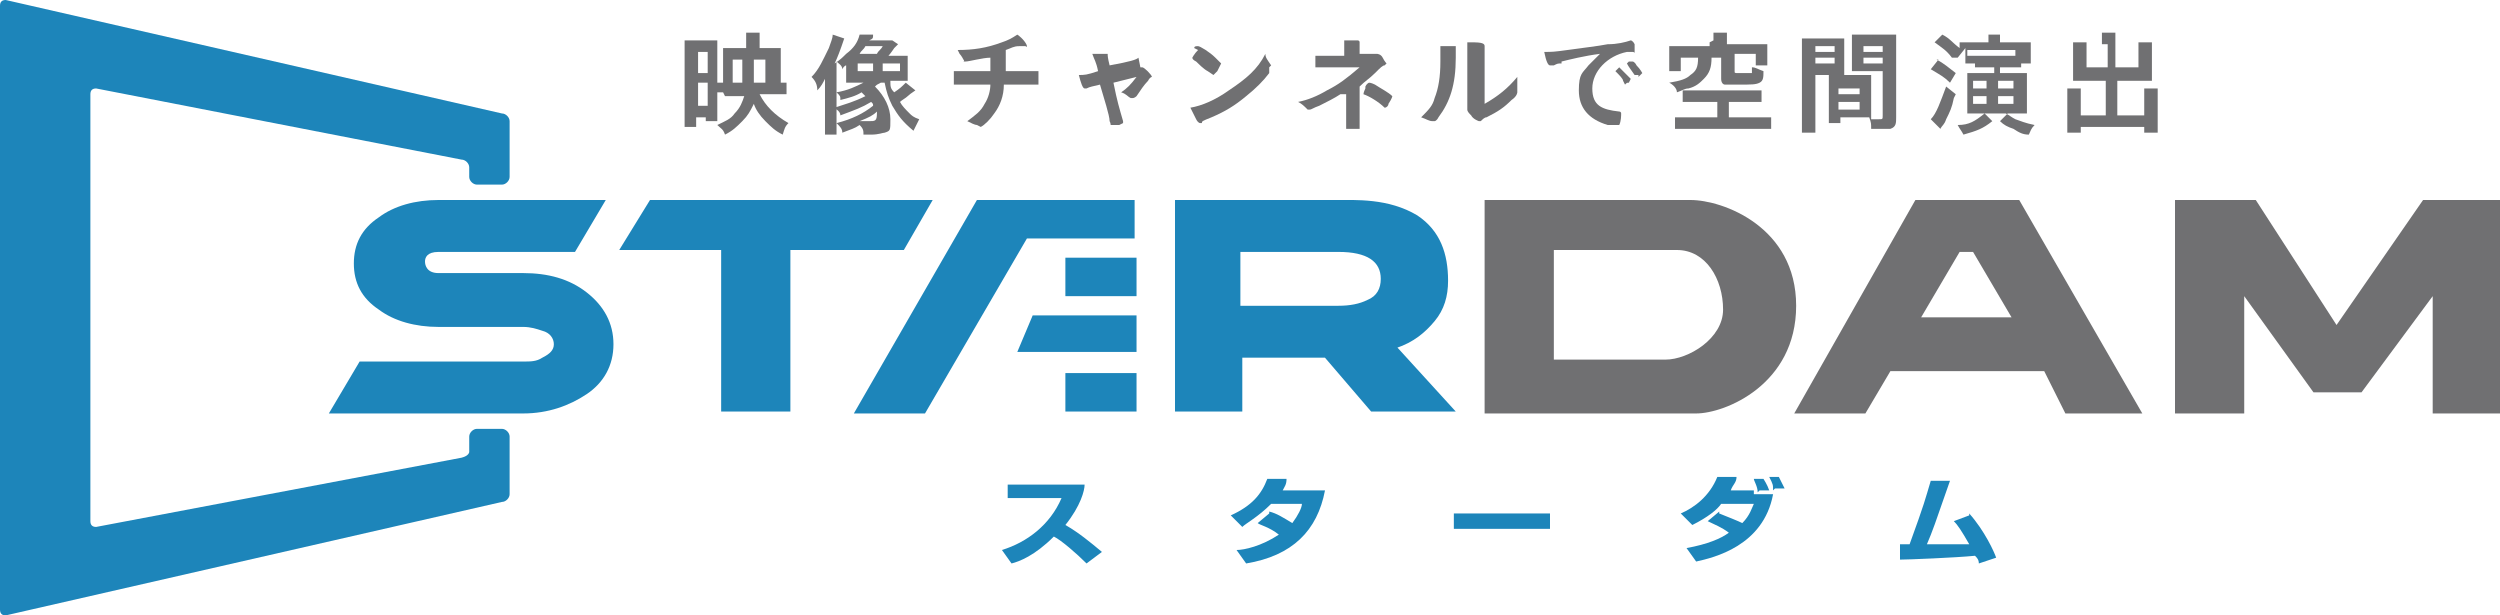
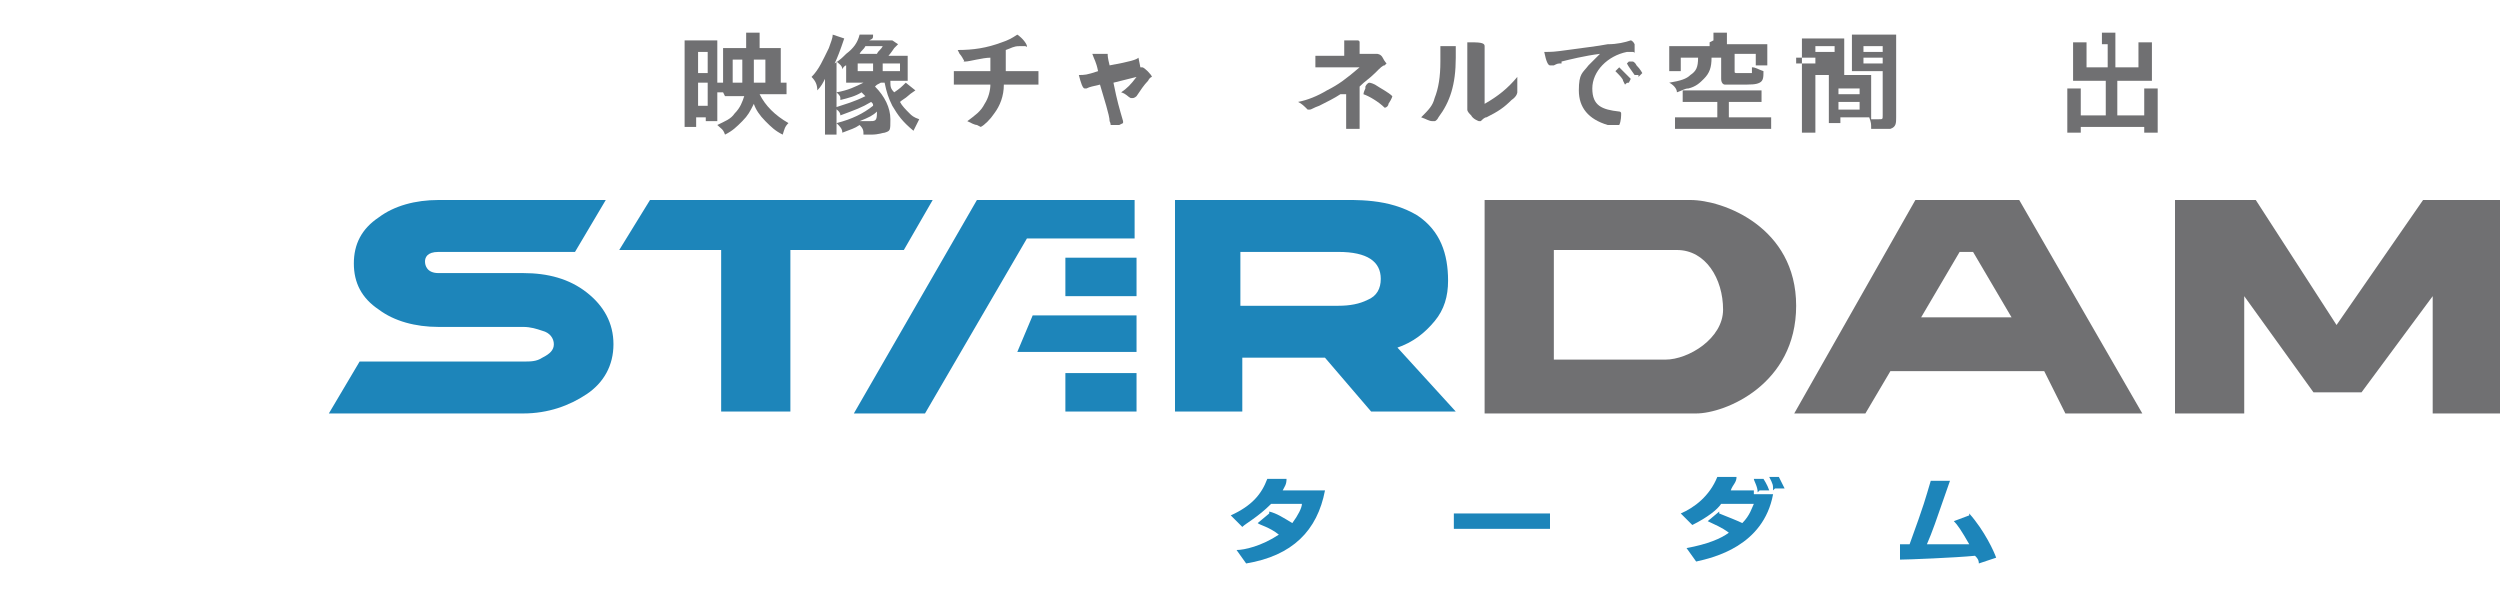
<svg xmlns="http://www.w3.org/2000/svg" id="_レイヤー_1" data-name="レイヤー 1" version="1.1" viewBox="0 0 130 32">
  <defs>
    <style>
      .cls-1 {
        fill: #707072;
      }

      .cls-1, .cls-2 {
        stroke-width: 0px;
      }

      .cls-2 {
        fill: #1d85ba;
      }
    </style>
  </defs>
-   <path class="cls-2" d="M52.1,28.6c1.3-.4,2.5-1.3,3.1-2.7h-2.8v-.7h4c0,.3-.2,1.1-1,2.1.7.4,1.3.9,1.9,1.4l-.8.6c-.5-.5-1.3-1.2-1.7-1.4-1,1-1.8,1.3-2.2,1.4l-.5-.7" />
  <path class="cls-2" d="M66,26.6c.4.1.7.3,1.2.6.3-.4.5-.8.5-1h-1.6c-.7.7-1.3,1-1.5,1.2l-.6-.6c1.1-.5,1.6-1.1,1.9-1.9h1c0,.3-.1.4-.2.6h2.2c-.4,2.1-1.7,3.4-4.1,3.8l-.5-.7c.4,0,1.3-.2,2.2-.8-.5-.4-1-.5-1.1-.6l.6-.5" />
  <rect class="cls-2" x="75.6" y="26.7" width="5" height=".8" />
  <path class="cls-2" d="M89.4,26.7c.5.2,1,.4,1.2.5.4-.4.5-.8.6-1h-1.7c-.2.3-.7.7-1.5,1.1l-.6-.6c.7-.3,1.5-.9,1.9-1.9h1c0,.3-.2.4-.3.7h1.2c0,0,0,.2,0,.2h1c-.5,2.7-3.1,3.3-4,3.5l-.5-.7c1.1-.2,1.8-.5,2.2-.8-.4-.3-.7-.4-1.1-.6l.6-.5M91.4,25.6c0-.3-.2-.6-.2-.7h.5s.2.3.3.6h-.5ZM92.2,25.5c0-.3,0-.3-.2-.7h.5c0,0,.1.2.3.6h-.5Z" />
  <path class="cls-2" d="M102.4,26.7c.8.9,1.3,2,1.4,2.3l-.9.3c0-.2-.1-.3-.2-.4-1,.1-3.5.2-3.9.2v-.8s.3,0,.5,0c.8-2.2.8-2.3,1.1-3.3h1c-.8,2.3-.9,2.6-1.2,3.3.6,0,.7,0,2.2,0-.4-.7-.6-1-.8-1.2l.8-.3" />
  <path class="cls-1" d="M37.6,4.8c0,0,0,0-.3,0v1c0,.2,0,.3,0,.5h-.6v-.2h-.5v.5h-.6c0-.2,0-.4,0-.7v-3.3c0-.2,0-.3,0-.5.1,0,.2,0,.5,0h.7c.3,0,.4,0,.5,0,0,.1,0,.3,0,.5v1.7c0,0,.2,0,.3,0v-1.3c0-.2,0-.3,0-.5.1,0,.2,0,.5,0h.7v-.2c0-.2,0-.4,0-.6h.7c0,.2,0,.2,0,.8h.7c.2,0,.3,0,.4,0,0,.1,0,.2,0,.5v1.3c.2,0,.2,0,.3,0v.6c-.2,0-.4,0-.6,0h-.8c.3.6.8,1.1,1.5,1.5-.2.2-.2.3-.3.6-.4-.2-.6-.4-.9-.7-.3-.3-.5-.6-.6-.9-.2.4-.3.6-.6.9-.3.3-.5.5-.9.7-.1-.3-.2-.3-.4-.5.4-.2.7-.3.9-.6.3-.3.4-.6.5-.9h-1M36.3,3.8h.5v-1.1h-.5v1.1ZM36.3,5.5h.5v-1.2h-.5v1.2ZM38.6,4.3c0-.3,0-.7,0-1v-.2h-.5v1.2h.5ZM39.8,4.3v-1.2h-.6v.4c0,.3,0,.5,0,.8h.6Z" />
  <path class="cls-1" d="M44,3.4c0,0-.1,0-.2.2,0-.2-.2-.3-.3-.4v3.1c0,.3,0,.4,0,.7h-.6c0-.2,0-.4,0-.7v-1.5c0-.2,0-.4,0-.7-.1.2-.2.4-.4.6,0-.3-.1-.5-.3-.7.4-.4.6-.9.9-1.5.1-.3.2-.5.2-.7l.6.2q-.3.9-.5,1.3c.3-.2.4-.3.6-.5.4-.3.6-.6.7-1h.7c0,.2,0,.2-.2.3h.7c.2,0,.3,0,.5,0l.3.2s0,0-.2.2c0,0-.2.3-.3.4h.6c.2,0,.3,0,.4,0,0,.1,0,.3,0,.4v.4c0,.2,0,.3,0,.5-.1,0-.2,0-.4,0h-.5c0,.3,0,.4.2.6.3-.2.4-.3.6-.5l.5.4q-.3.2-.4.3c-.1.1-.3.2-.4.3.1.2.3.4.5.6.1.1.2.2.5.3-.1.2-.2.4-.3.6-.6-.5-.8-.8-1.1-1.3-.2-.4-.3-.7-.4-1.2h-.2c-.2.1-.2.1-.3.2.5.5.8,1.1.8,1.7s0,.6-.3.7c-.1,0-.3.1-.7.1s-.2,0-.4,0c0-.2,0-.3-.2-.5-.3.2-.4.2-.9.4,0-.2-.1-.3-.3-.5.8-.2,1.4-.5,1.9-.9,0-.1,0-.1-.1-.2-.5.3-.8.4-1.6.7,0-.2-.2-.3-.3-.4.6-.2,1-.3,1.6-.6,0,0-.1-.1-.2-.2-.3.2-.7.3-1.1.4,0-.2,0-.2-.2-.4.6-.1,1-.3,1.4-.5h-.5c-.2,0-.3,0-.4,0,0-.1,0-.2,0-.4v-.3M44.6,3.7h.8v-.4h-.8v.4ZM45.6,2.8c.1-.2.2-.2.3-.4h-.9c-.1.2-.2.2-.3.4h.9ZM44.7,6.3c.2,0,.4,0,.5,0,.3,0,.4,0,.4-.4s0,0,0-.1c-.2.2-.4.3-.9.5M45.9,3.7h.9v-.4h-.9v.4Z" />
  <path class="cls-1" d="M51.5,3.9c0-.1,0-.2,0-.4s0-.2,0-.5c-.4,0-1.1.2-1.3.2s0,0-.1-.1c0,0-.1-.2-.2-.3,0,0,0,0-.1-.2.8,0,1.5-.1,2.3-.4.3-.1.5-.2.8-.4.3.2.5.5.5.6s0,0-.1,0c-.1,0-.2,0-.3,0-.3,0-.4.1-.7.2,0,.2,0,.3,0,.6v.5c.9,0,1.5,0,1.7,0,0,0,0,0,0,0,0,0,0,0,0,.3,0,.4,0,.4,0,.4s-.2,0-.3,0c-.2,0-.6,0-1.5,0,0,.6-.2,1.1-.5,1.5-.2.3-.5.6-.7.7,0,0,0,0,0,0q0,0-.2-.1c-.1,0-.3-.1-.5-.2.4-.3.7-.5.9-.9.2-.3.3-.7.3-1-1.1,0-1.5,0-1.8,0,0,0,0,0-.1,0,0,0,0,0,0,0,0-.1,0-.4,0-.7.3,0,.6,0,1.4,0h.7" />
  <path class="cls-1" d="M59.3,3.5c0,0,0,0,.1,0,.1,0,.5.4.5.5s0,0,0,0c0,0-.1,0-.2.2-.2.2-.4.5-.6.8,0,0-.1.1-.2.1s0,0-.1,0c-.2-.1-.2-.2-.5-.3.3-.2.5-.4.8-.8q-.8.2-1.2.3c.2,1,.3,1.3.5,2,0,0,0,0,0,.1,0,0,0,0-.2.1-.1,0-.3,0-.4,0s0,0-.1-.2c0-.3-.3-1.2-.5-1.9-.4.1-.5.1-.7.2,0,0,0,0-.1,0-.1,0-.2-.3-.3-.7.3,0,.4,0,1-.2-.1-.5-.2-.6-.3-.9.3,0,.5,0,.7,0s.1,0,.1,0,0,0,0,0c0,0,0,0,0,0,0,.1,0,.2.1.6,1.1-.2,1.4-.3,1.5-.4" />
-   <path class="cls-1" d="M66,3.5c0,0,0,.1,0,.1,0,0,0,.1,0,.2-.3.4-.7.8-1.2,1.2-.6.5-1.1.8-1.8,1.1-.5.2-.5.2-.5.3,0,0,0,0-.1,0,0,0-.1,0-.2-.2-.1-.2-.2-.4-.3-.6.6-.1,1.3-.4,2-.9.9-.6,1.5-1.1,1.9-1.9,0,.2.1.3.3.6M62.1,2.5c0-.1.1-.1.2-.1.1,0,.6.3.9.6.2.2.3.3.3.3s-.1.2-.2.4c-.1.1-.2.2-.2.2s0,0-.3-.2c-.2-.1-.5-.4-.6-.5q-.2-.1-.2-.2s0,0,0,0c0,0,.1-.2.3-.4" />
  <path class="cls-1" d="M69.7,4.9c-.3.2-.7.4-1.1.6-.3.1-.4.2-.5.2s0,0-.1,0c-.2-.2-.3-.3-.5-.4.5-.1,1-.3,1.5-.6.6-.3,1-.6,1.7-1.2-1.8,0-2,0-2.3,0,0,0,0,0,0,0,0,0,0,0,0,0,0-.2,0-.3,0-.6.4,0,.8,0,1.5,0v-.2c0-.2,0-.5,0-.6.3,0,.5,0,.7,0,0,0,.1,0,.1.1s0,0,0,0c0,0,0,.2,0,.4v.2c.5,0,.7,0,.9,0,0,0,0,0,0,0,0,0,.2,0,.3.2.1.2.2.3.2.3s0,0-.1.1c-.1,0-.2.1-.5.4-.3.3-.5.4-.8.7v1.2c0,.2,0,.6,0,.7v.2h0c0,0,0,.1,0,.1,0,0-.2,0-.4,0h0c-.3,0-.3,0-.3,0,0,0,0,0,0-.3,0-.2,0-.5,0-.8v-.7M71,4.5c.1-.2.2-.2.2-.2s.1,0,.3.1c.3.2.7.4.9.6,0,0,0,0,0,0,0,0,0,.1-.2.4,0,.1-.1.2-.2.2s0,0,0,0c-.3-.3-.8-.6-1.1-.7,0,0,0,0,0,0,0,0,0-.1.1-.3" />
  <path class="cls-1" d="M75.7,2.4s0,0,0,.1,0,0,0,0c0,.1,0,.2,0,.5,0,1.4-.3,2.3-.9,3.1-.1.2-.2.2-.2.2s0,0-.1,0c-.2,0-.3-.1-.6-.2.4-.4.6-.6.7-1,.2-.5.3-1.1.3-1.9s0-.6,0-.8c.3,0,.6,0,.8,0M76.3,3c0-.3,0-.5,0-.8.6,0,.9,0,.9.2s0,0,0,.1c0,0,0,.1,0,.2q0,.2,0,2.7c.7-.4,1.2-.8,1.7-1.4,0,.3,0,.5,0,.7,0,0,0,0,0,.1,0,0,0,.2-.3.4-.4.4-.7.6-1.3.9-.1,0-.2.1-.3.2,0,0,0,0-.1,0,0,0-.3-.1-.4-.3-.1-.1-.2-.2-.2-.3s0,0,0,0c0-.1,0-.2,0-.5v-2.2h0Z" />
  <path class="cls-1" d="M81.2,3.3c-.2,0-.2,0-.4.1,0,0-.1,0-.2,0-.1,0-.2-.2-.3-.7.4,0,.5,0,1.2-.1.7-.1,1.6-.2,2.1-.3.5,0,.9-.1,1.2-.2,0,0,0,0,0,0,0,0,.1,0,.2.2,0,.1,0,.3,0,.4s0,0-.1,0c-.1,0-.2,0-.3,0-1,.2-1.8,1-1.8,1.9s.5,1.1,1.4,1.2c0,0,.1,0,.1.1,0,.1,0,.4-.1.6,0,0,0,0-.2,0s-.3,0-.4,0c-1-.3-1.5-.9-1.5-1.8s.2-.9.5-1.3c.2-.2.3-.3.6-.6-.8.1-1.6.3-2,.4M84.2,3.5c0,0,.6.6.6.6s0,0-.1.2c-.1,0-.1,0-.2.1t0,0s0,0-.1-.2c0-.1-.2-.3-.4-.5,0,0,0,0,0,0,0,0,0,0,0,0,0,0,.1-.1.1-.1,0,0,0,0,0,0,0,0,0,0,0,0h0ZM85.2,3.9c0,0-.1,0-.2,0s0,0,0,0c-.2-.3-.3-.4-.4-.6,0,0,0,0,0,0,0,0,0,0,.1-.1,0,0,.2,0,.2,0,0,0,.1,0,.2.2.2.2.3.4.3.4,0,0,0,0-.2.2" />
  <path class="cls-1" d="M88.1,5.3c-.3,0-.5,0-.6,0v-.6c.2,0,.3,0,.6,0h2.8c.3,0,.5,0,.7,0v.6c-.2,0-.4,0-.6,0h-1.1v.8h1.5c.3,0,.5,0,.7,0v.6c-.2,0-.4,0-.7,0h-3.6c-.3,0-.5,0-.7,0v-.6c.1,0,.5,0,.7,0h1.5v-.8h-1.1M89.1,2.1c0-.2,0-.2,0-.4h.7c0,0,0,.2,0,.4v.2h1.5c.3,0,.4,0,.6,0,0,.1,0,.2,0,.4v.3c0,.2,0,.3,0,.4h-.6v-.6h-1.1v.9c0,.1,0,.1.2.1,0,0,.1,0,.2,0h0c.2,0,.4,0,.5,0,0,0,0,0,0-.3.2,0,.3.1.6.2,0,.3,0,.5-.2.6-.2.1-.4.1-1.1.1s-.6,0-.7,0c-.1,0-.2-.1-.2-.3v-1.1h-.5c0,.5-.1.8-.4,1.1-.2.2-.4.4-.8.5-.2,0-.3.1-.6.2,0-.2-.2-.4-.4-.5.6-.1.9-.2,1.1-.4.3-.2.4-.4.4-.9h-.9v.7h-.6c0-.2,0-.3,0-.5v-.4c0-.2,0-.3,0-.4.2,0,.4,0,.6,0h1.5v-.2h0Z" />
-   <path class="cls-1" d="M94.4,6.2c0,.3,0,.5,0,.7h-.7c0-.2,0-.3,0-.7v-3.6c0-.3,0-.4,0-.6.2,0,.3,0,.6,0h1c.3,0,.4,0,.6,0,0,.2,0,.3,0,.5v.9c0,.3,0,.4,0,.5-.1,0-.3,0-.5,0h-1v2.4M94.4,2.7h1v-.3h-1v.3ZM94.4,3.3h1v-.3h-1v.3ZM97.3,5.7c0,.2,0,.3,0,.5.2,0,.3,0,.4,0,.2,0,.2,0,.2-.2v-2.3h-1.1c-.2,0-.3,0-.5,0,0-.2,0-.2,0-.5v-.9c0-.2,0-.4,0-.5.2,0,.3,0,.6,0h1.1c.3,0,.4,0,.6,0,0,.2,0,.4,0,.6v3.7c0,.3,0,.5-.3.6-.1,0-.3,0-.6,0s0,0-.4,0c0-.3,0-.3-.1-.6-.1,0-.3,0-.3,0h-1.2v.3h-.6c0-.1,0-.4,0-.6v-1.4c0-.2,0-.3,0-.5.2,0,.3,0,.5,0h1.2c.2,0,.4,0,.5,0,0,.1,0,.3,0,.5v1.1h0ZM95.6,4.9h1.1v-.3h-1.1v.3ZM95.6,5.7h1.1v-.4h-1.1v.4ZM96.9,2.7h1v-.3h-1v.3ZM96.9,3.3h1v-.3h-1v.3Z" />
-   <path class="cls-1" d="M100.7,3.1c.4.2.6.4,1,.7l-.3.5c-.3-.3-.5-.4-1-.7l.4-.5M101.6,5.1c-.1.5-.2.7-.4,1.1-.1.3-.2.3-.3.5,0,0,0,0,0,0,0,0,0,0,0,0l-.5-.5c.3-.3.5-.9.8-1.7l.5.4ZM101.5,3c-.3-.4-.5-.5-.9-.8l.4-.4c.4.2.5.4.9.7,0-.3,0-.3,0-.3.1,0,.3,0,.6,0h.9c0-.2,0-.3,0-.4h.6c0,.1,0,.2,0,.4h0s1,0,1,0c.3,0,.5,0,.6,0,0,.1,0,.2,0,.4v.3c0,.2,0,.3,0,.4h-.5v.2c-.2,0-.3,0-.5,0h-.6v.3h.9c.2,0,.3,0,.5,0,0,.2,0,.3,0,.5v1.1c0,.2,0,.3,0,.5-.1,0-.3,0-.5,0h-.6c.2.1.3.2.5.3.3.1.5.2,1,.3-.2.2-.2.3-.3.5-.3,0-.5-.1-.8-.3-.3-.1-.5-.2-.7-.4l.4-.4h-1.2l.4.4c-.5.4-.8.5-1.5.7-.1-.2-.2-.3-.3-.5.6,0,.9-.2,1.4-.6h-.4c-.2,0-.3,0-.5,0,0-.1,0-.3,0-.5v-1.1q0-.3,0-.5c0,0,.3,0,.5,0h.9v-.3h-.5c-.2,0-.3,0-.5,0v-.2h-.5c0,0,0-.2,0-.4v-.4l-.4.5ZM104.8,2.6h-2.5v.3c.2,0,.2,0,.4,0h1.7c.2,0,.2,0,.4,0v-.3h0ZM103.3,4.2h-.7v.4h.7v-.4ZM103.3,5h-.7v.4h.7v-.4ZM103.9,4.6h.8v-.4h-.8v.4ZM103.9,5.4h.8v-.4h-.8v.4Z" />
+   <path class="cls-1" d="M94.4,6.2c0,.3,0,.5,0,.7h-.7c0-.2,0-.3,0-.7v-3.6c0-.3,0-.4,0-.6.2,0,.3,0,.6,0h1c.3,0,.4,0,.6,0,0,.2,0,.3,0,.5v.9c0,.3,0,.4,0,.5-.1,0-.3,0-.5,0h-1v2.4M94.4,2.7h1v-.3h-1v.3ZM94.4,3.3v-.3h-1v.3ZM97.3,5.7c0,.2,0,.3,0,.5.2,0,.3,0,.4,0,.2,0,.2,0,.2-.2v-2.3h-1.1c-.2,0-.3,0-.5,0,0-.2,0-.2,0-.5v-.9c0-.2,0-.4,0-.5.2,0,.3,0,.6,0h1.1c.3,0,.4,0,.6,0,0,.2,0,.4,0,.6v3.7c0,.3,0,.5-.3.6-.1,0-.3,0-.6,0s0,0-.4,0c0-.3,0-.3-.1-.6-.1,0-.3,0-.3,0h-1.2v.3h-.6c0-.1,0-.4,0-.6v-1.4c0-.2,0-.3,0-.5.2,0,.3,0,.5,0h1.2c.2,0,.4,0,.5,0,0,.1,0,.3,0,.5v1.1h0ZM95.6,4.9h1.1v-.3h-1.1v.3ZM95.6,5.7h1.1v-.4h-1.1v.4ZM96.9,2.7h1v-.3h-1v.3ZM96.9,3.3h1v-.3h-1v.3Z" />
  <path class="cls-1" d="M109.3,2.3c0-.3,0-.4,0-.6h.7c0,.2,0,.3,0,.6v1.2h1.2v-.9c0-.2,0-.3,0-.4h.7c0,.2,0,.3,0,.5v1.1c0,.1,0,.3,0,.4-.1,0-.3,0-.4,0h-1.4v1.8h1.4v-.9c0-.2,0-.4,0-.5h.7c0,.1,0,.3,0,.5v1.2c0,.3,0,.4,0,.6h-.7v-.3h-3.3v.3h-.7c0-.2,0-.3,0-.6v-1.2c0-.2,0-.4,0-.5h.7c0,.1,0,.3,0,.5v.9h1.3v-1.8h-1.3c-.2,0-.3,0-.4,0,0-.1,0-.2,0-.4v-1.1c0-.2,0-.4,0-.5h.7c0,.1,0,.3,0,.4v.9h1.1v-1.2" />
-   <path class="cls-2" d="M24.8,9.6h1.3c.2,0,.4-.2.4-.4v-2.9c0-.2-.2-.4-.4-.4L.3,0c-.2,0-.3.1-.3.3v31.4c0,.2.1.3.3.3h0l25.8-5.9c.2,0,.4-.2.4-.4v-3c0-.2-.2-.4-.4-.4h-1.3c-.2,0-.4.2-.4.4v.8c0,0,0,.2-.4.3l-19,3.6c-.2,0-.3-.1-.3-.3V4.9c0-.2.1-.3.3-.3l19,3.7c.2,0,.4.2.4.4v.5c0,.2.2.4.4.4Z" />
  <path class="cls-1" d="M87.9,10.4h-10.7v11.1h11c1.5,0,5.2-1.5,5.2-5.6,0-4.1-3.8-5.5-5.5-5.5M86.7,18.7h-5.9v-5.7h6.4c1.5,0,2.4,1.5,2.4,3.1,0,1.5-1.8,2.6-3,2.6" />
  <path class="cls-1" d="M99.6,10.4l-6.3,11.1h3.7l1.3-2.2h8l1.1,2.2h4l-6.4-11.1h-5.4ZM99.9,16.5l2-3.4h.7l2,3.4h-4.7Z" />
  <polygon class="cls-1" points="126 10.4 121.5 16.9 117.3 10.4 113.1 10.4 113.1 21.5 116.7 21.5 116.7 15.4 120.3 20.4 122.8 20.4 126.5 15.4 126.5 21.5 130 21.5 130 10.4 126 10.4" />
  <path class="cls-2" d="M17.1,21.5l1.6-2.7h8.5c.4,0,.7,0,1-.2.4-.2.6-.4.6-.7s-.2-.6-.6-.7c-.3-.1-.6-.2-1-.2h-4.4c-1.2,0-2.3-.3-3.1-.9-.9-.6-1.3-1.4-1.3-2.4s.4-1.8,1.3-2.4c.8-.6,1.9-.9,3.1-.9h8.7l-1.6,2.7h-7.1c-.6,0-.7.3-.7.5s.1.6.7.6h4.4c1.3,0,2.4.3,3.3,1,.9.7,1.4,1.6,1.4,2.7s-.5,2-1.4,2.6c-.9.6-2,1-3.3,1h-10.2" />
  <polygon class="cls-2" points="48.5 10.4 47 13 41.1 13 41.1 21.4 37.5 21.4 37.5 13 32.2 13 33.8 10.4 48.5 10.4" />
  <path class="cls-2" d="M72.6,18.1c.9-.3,1.5-.8,2-1.4.5-.6.7-1.3.7-2.1,0-1.4-.4-2.6-1.6-3.4-1.5-.9-3.2-.8-4.3-.8h-8.3s0,11,0,11h3.5v-2.8h4.3l2.4,2.8h4.4l-3.1-3.4M71.1,15.6c-.4.2-.9.3-1.5.3h-5.1v-2.8h5.1c1.5,0,2.2.5,2.2,1.4,0,.5-.2.9-.7,1.1" />
  <rect class="cls-2" x="55.4" y="19.4" width="3.7" height="2" />
  <rect class="cls-2" x="55.4" y="13.4" width="3.7" height="2" />
  <polygon class="cls-2" points="59 10.4 50.8 10.4 44.4 21.5 48.1 21.5 53.4 12.4 59 12.4 59 10.4" />
  <polygon class="cls-2" points="52.9 18.3 59.1 18.3 59.1 16.4 53.7 16.4 52.9 18.3" />
</svg>